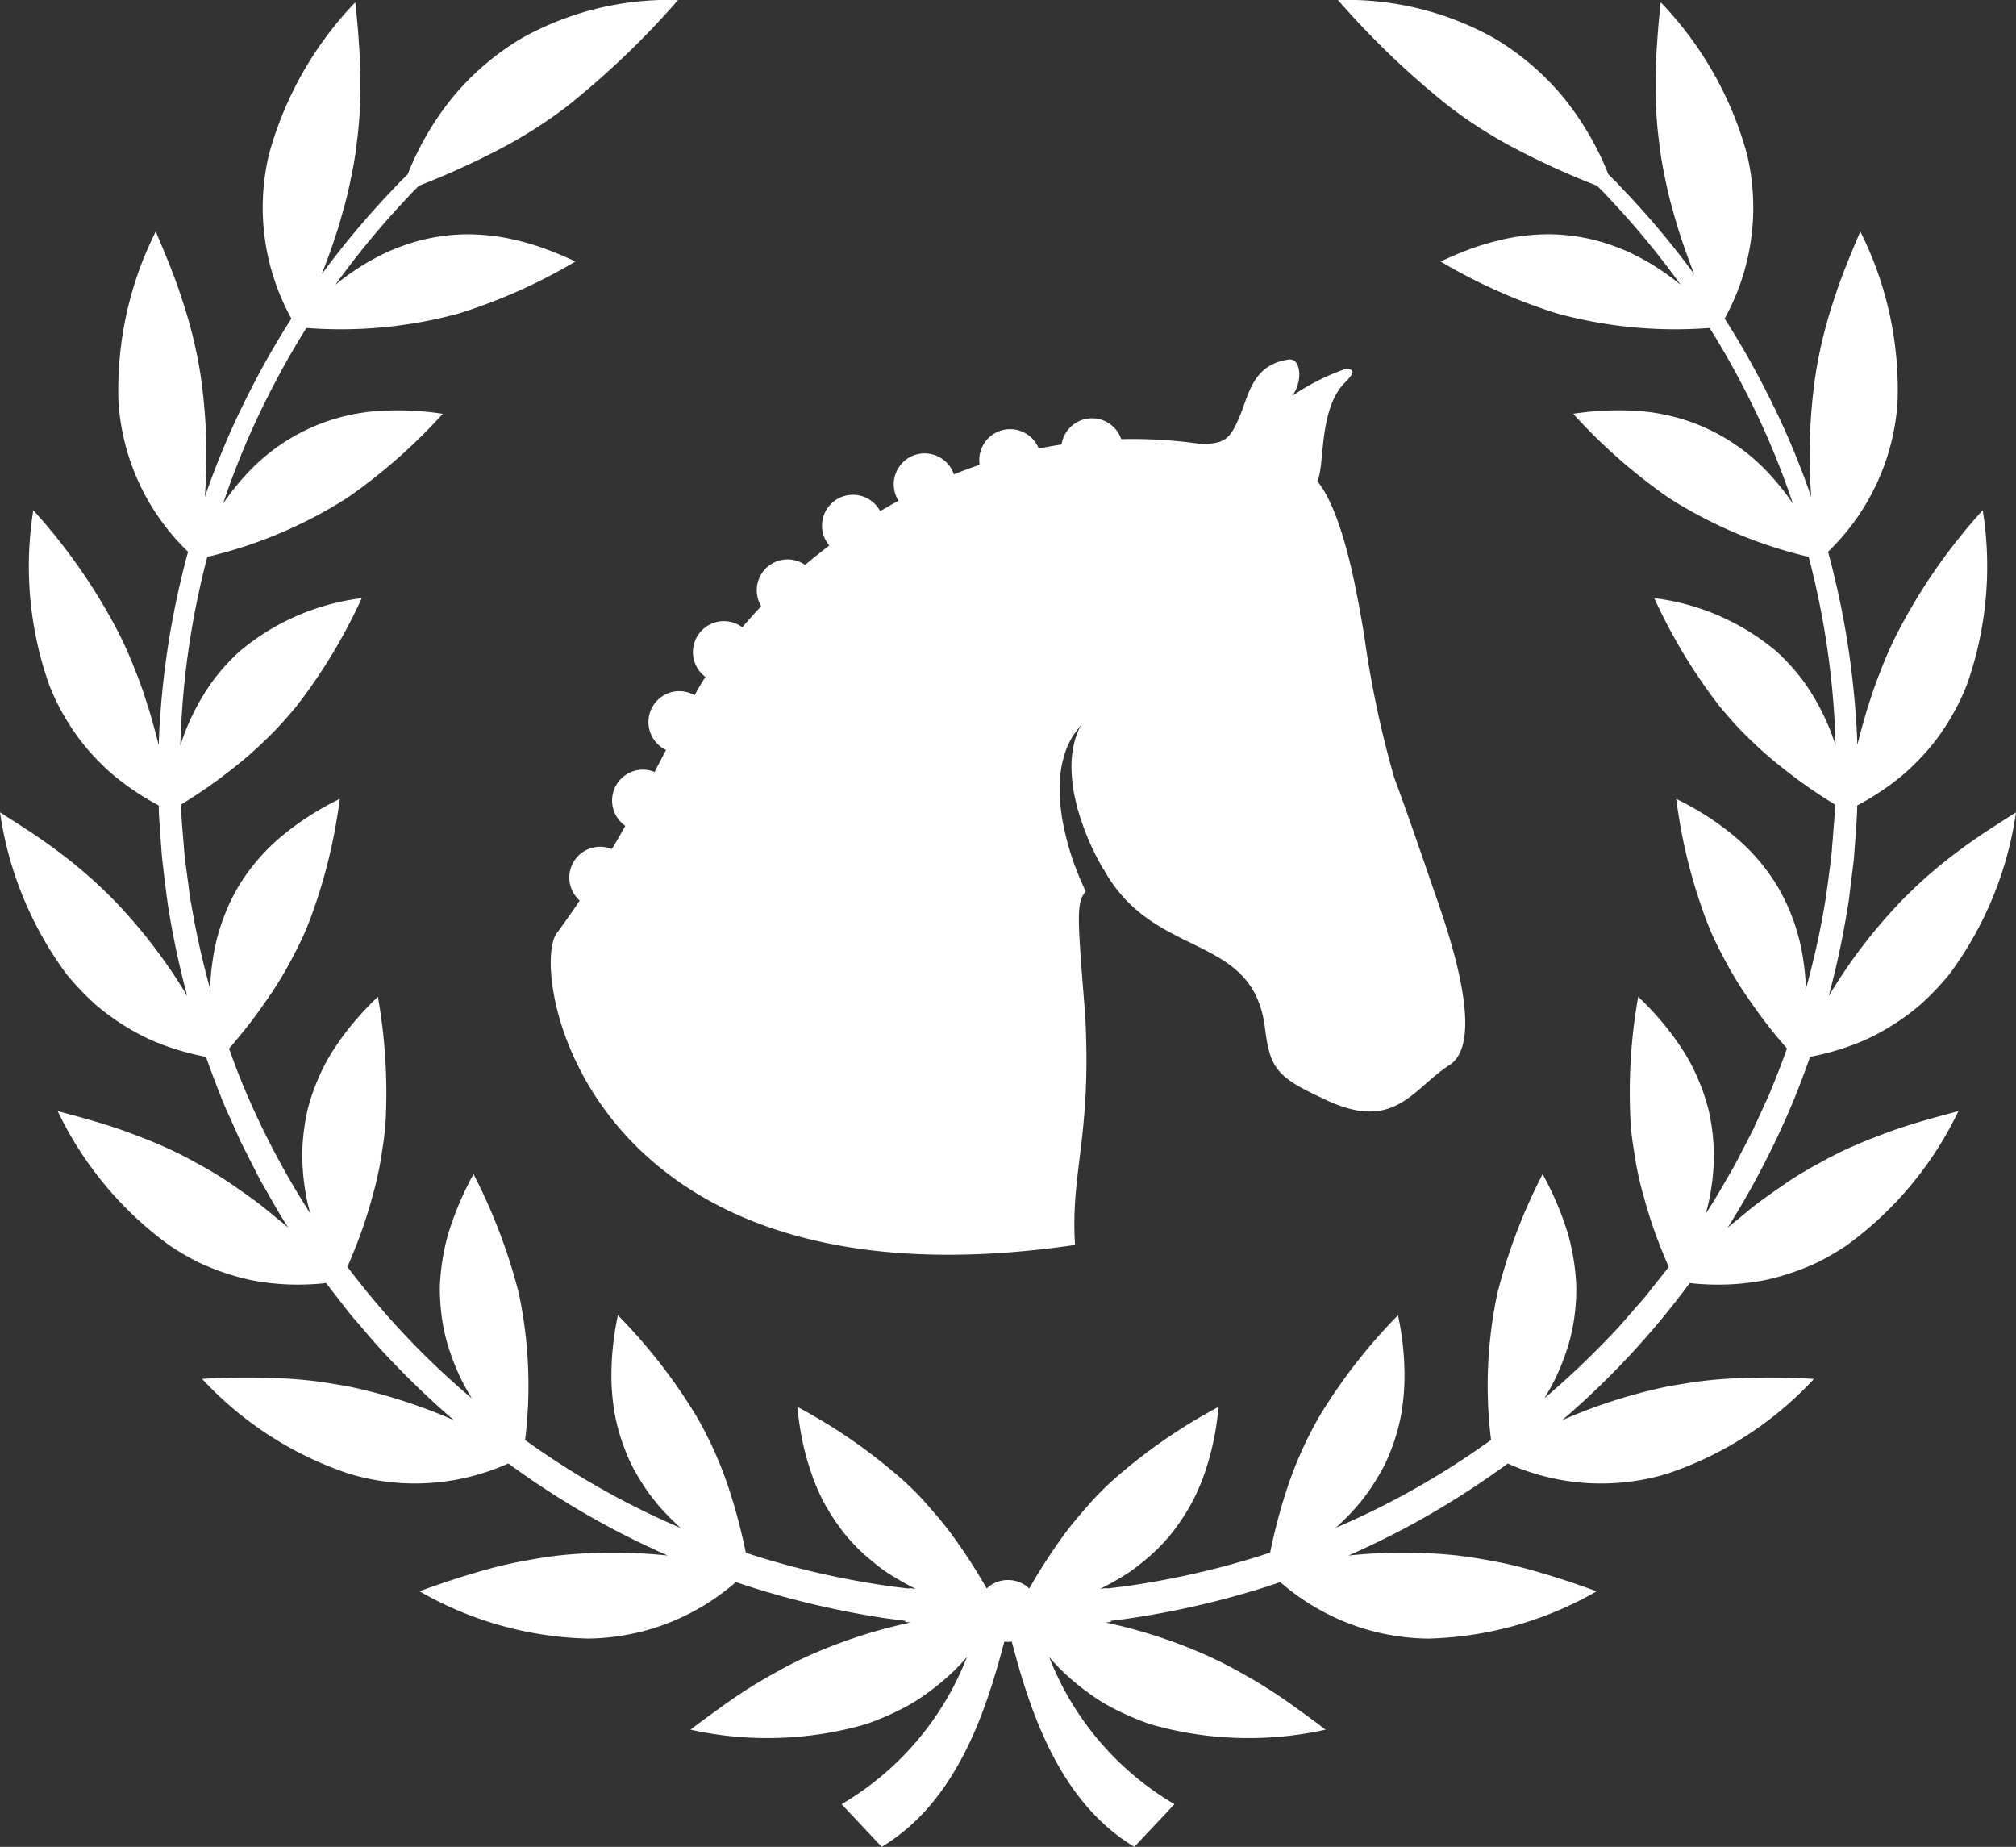
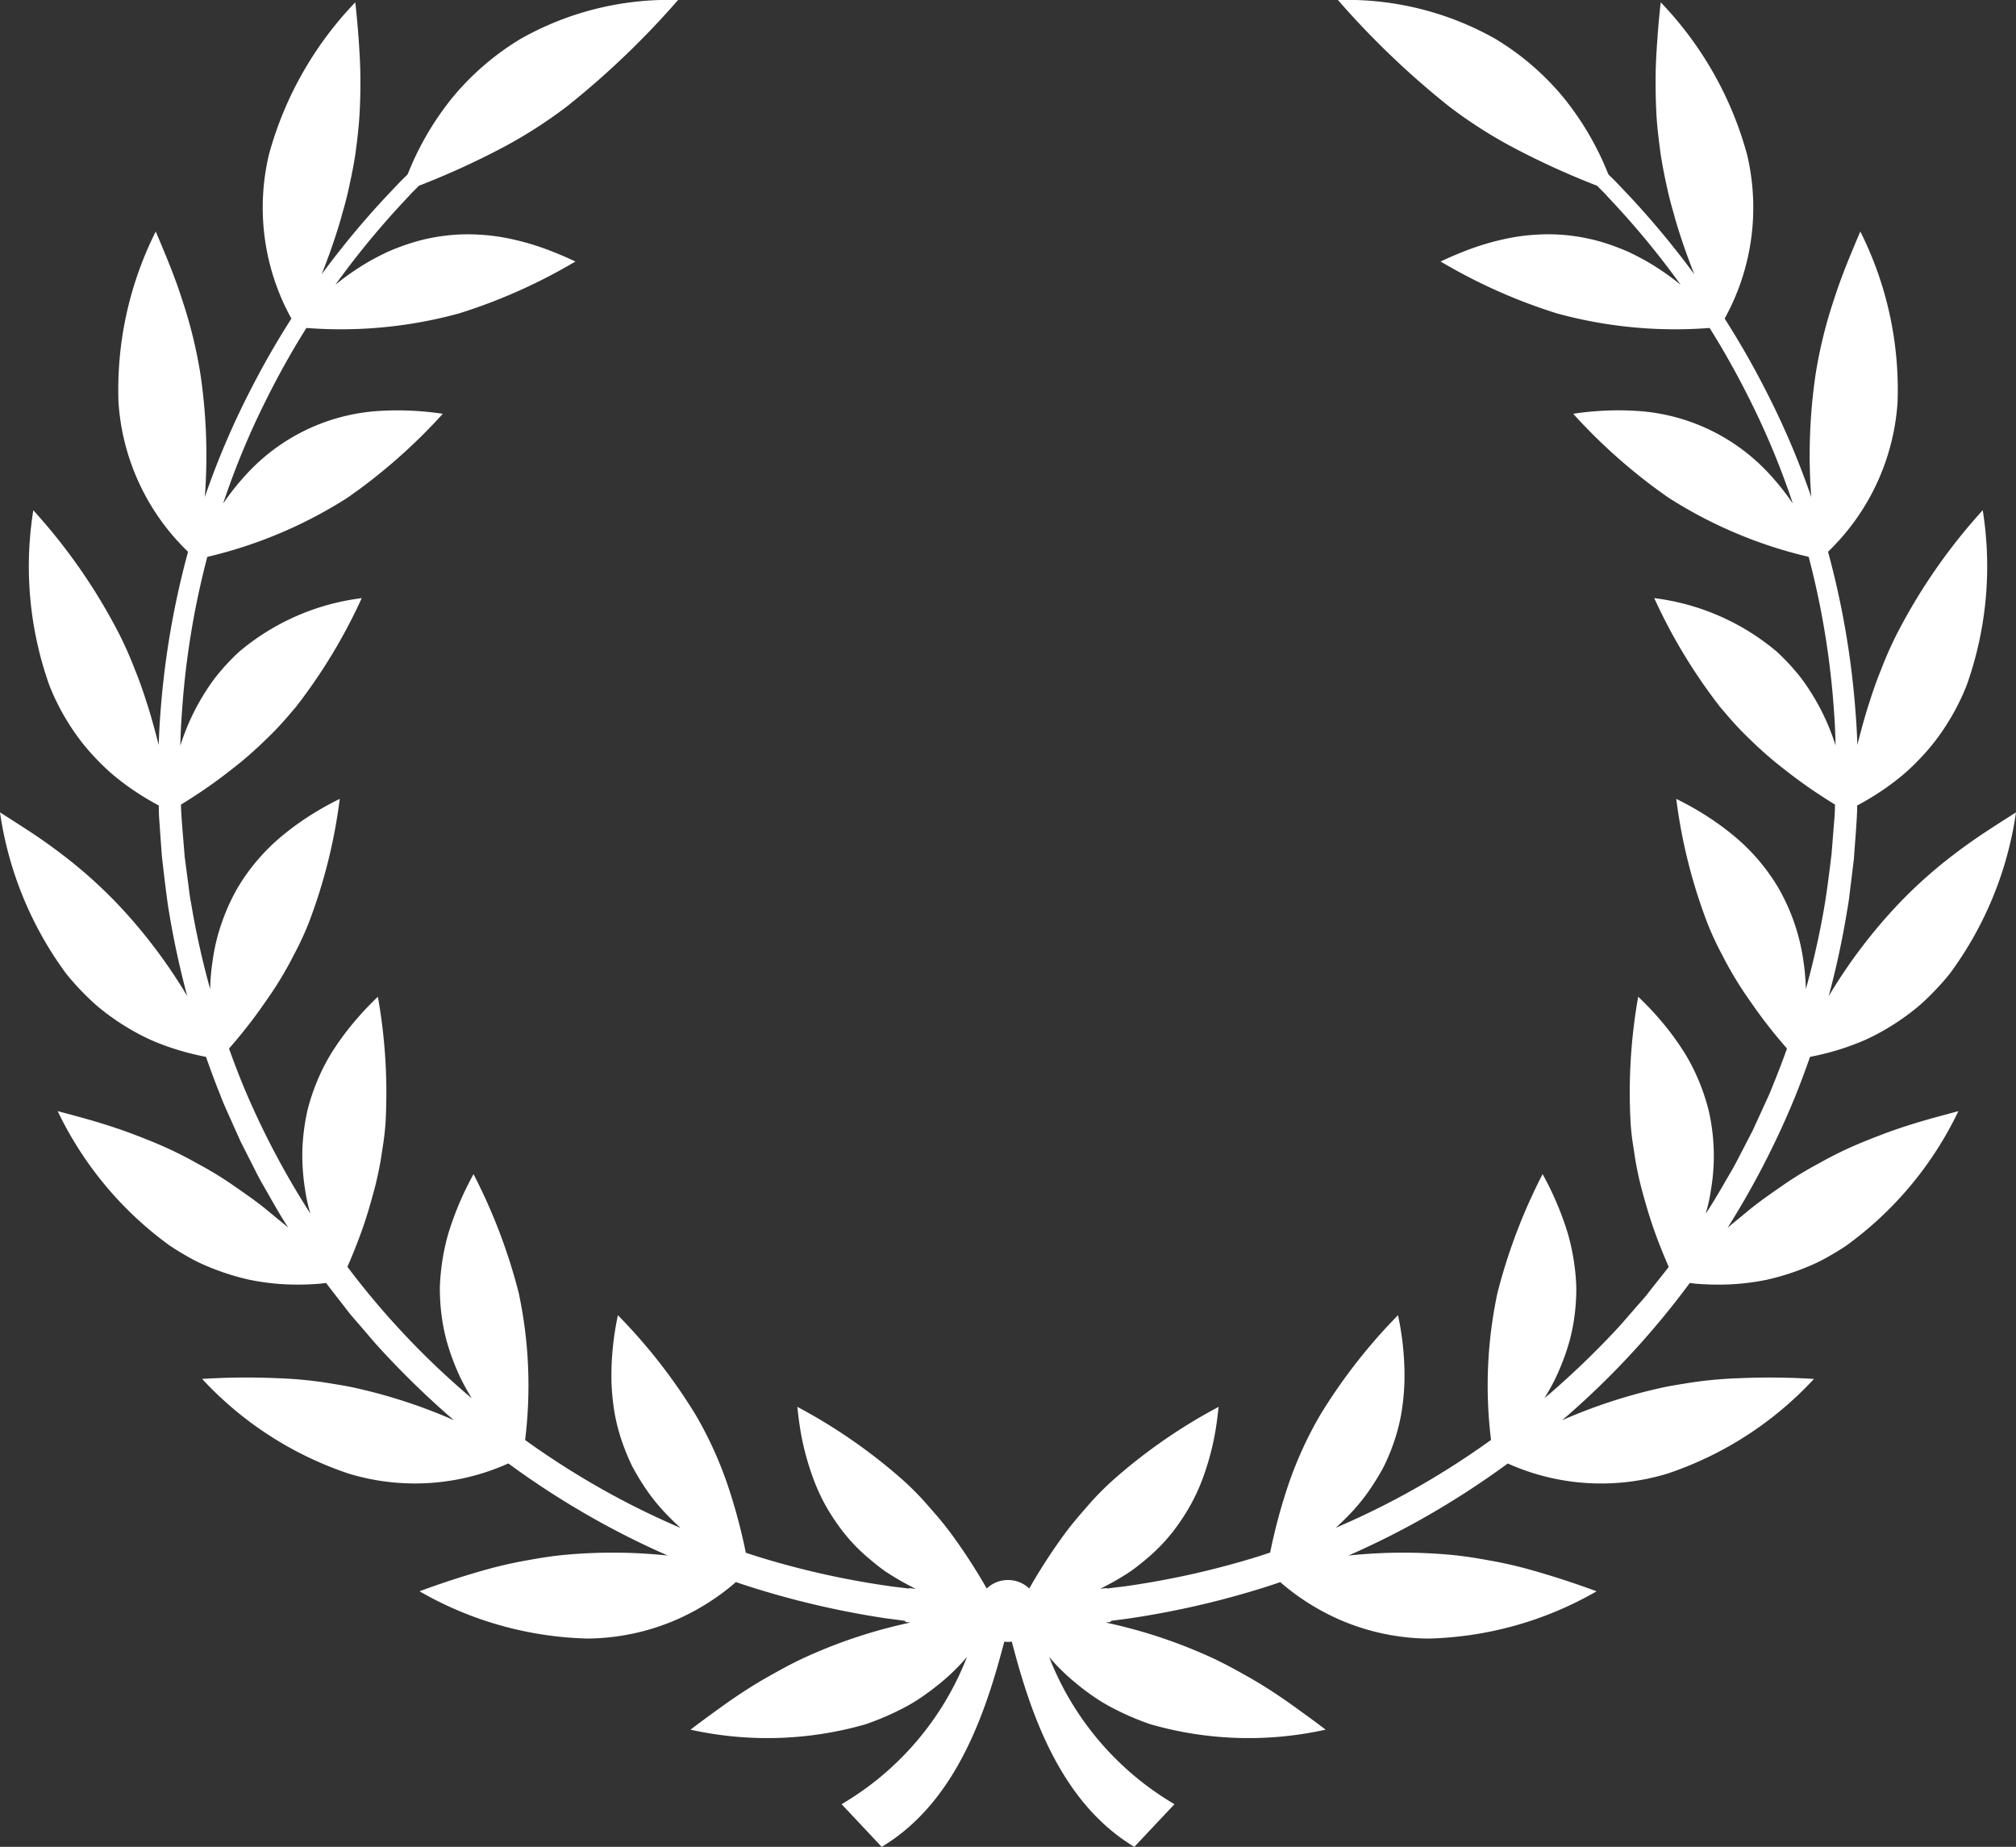
<svg xmlns="http://www.w3.org/2000/svg" viewBox="0 0 75.377 69.04">
  <rect x="0" y="0" width="75.377" height="69.04" fill="#333333" stroke="none" />
  <defs>
    <style>.bf1cfd72-e63f-4e42-abff-df2dc85ce8a1{fill:#fff;}</style>
  </defs>
  <title>Rund-ums-Pferd</title>
  <g id="a0614dcb-5a59-49ef-9cfb-45b0e8f2ca2b" data-name="Ebene 2">
    <g id="e2b3b9b3-815b-4162-93e2-cd702addf8b5" data-name="Ebene 1">
      <path class="bf1cfd72-e63f-4e42-abff-df2dc85ce8a1" d="M70.598,42.324c-.426.16-.867.329-1.305.521a14.478,14.478,0,0,0-1.296.65,13.367,13.367,0,0,0-1.312.798c-.432.3-.894.613-1.334.979-.222.183-.451.37-.686.563l-.072.063A31.773,31.773,0,0,0,67.088,41.07c.21-.516.405-1.037.588-1.562a10.108,10.108,0,0,0,1.181-.301c.284-.091.559-.195.825-.308a8.01,8.01,0,0,0,.752-.381,8.953,8.953,0,0,0,1.347-.943,10.194,10.194,0,0,0,1.11-1.162A13.339,13.339,0,0,0,75.377,30.368l-.568.362q-.288.186-.576.374c-.381.253-.758.517-1.123.796a17.454,17.454,0,0,0-2.131,1.895,19.651,19.651,0,0,0-2.606,3.445,32.181,32.181,0,0,0,.709-3.316c.06-.3.081-.605.123-.907.037-.302.074-.603.111-.905.04-.604.096-1.204.121-1.803.001-.067.001-.133.003-.199a9.986,9.986,0,0,0,1.078-.66q.366-.257.696-.54a8.229,8.229,0,0,0,.606-.587,7.816,7.816,0,0,0,1-1.297,8.371,8.371,0,0,0,.723-1.436,13.276,13.276,0,0,0,.59-6.517,21.457,21.457,0,0,0-3.188,4.582,14.153,14.153,0,0,0-.622,1.402c-.203.494-.372,1.012-.543,1.563q-.173.587-.335,1.225c-.011-.36-.028-.719-.057-1.075a31.73,31.73,0,0,0-1.039-6.144,8.537,8.537,0,0,0,2.599-5.58,13.162,13.162,0,0,0-1.392-6.392c-.351.826-.711,1.678-.987,2.549a17.382,17.382,0,0,0-.683,2.776,20.802,20.802,0,0,0-.165,4.601,29.901,29.901,0,0,0-1.677-3.939c-.501-.989-1.029-1.899-1.56-2.732A8.576,8.576,0,0,0,65.319,5.767,13.243,13.243,0,0,0,62.093.086C62.044.537,62,.988,61.97,1.44c-.033.452-.062.915-.067,1.375s.004.925.027,1.403.083.948.147,1.446c.069.494.172.987.288,1.507q.09.388.206.781.107.401.241.811c.155.481.335.976.537,1.49A32.638,32.638,0,0,0,60.95,7.358q-.279-.294-.524-.554c-.101-.099-.197-.194-.29-.286a11.011,11.011,0,0,0-1.653-2.842,9.931,9.931,0,0,0-2.612-2.246A11.278,11.278,0,0,0,50.025.001,31.687,31.687,0,0,0,54.178,3.977,17.458,17.458,0,0,0,56.846,5.654a29.441,29.441,0,0,0,2.867,1.289c.087.088.179.179.273.274q.238.257.506.546a31.548,31.548,0,0,1,2.346,2.882,9.696,9.696,0,0,0-1.276-.88Q61.2,9.562,60.85,9.399c-.241-.103-.478-.193-.71-.272a6.992,6.992,0,0,0-1.376-.313,6.867,6.867,0,0,0-1.317-.042,7.366,7.366,0,0,0-1.252.178,9.575,9.575,0,0,0-1.191.347c-.39.142-.769.304-1.14.479a20.541,20.541,0,0,0,4.343,1.938,16.721,16.721,0,0,0,5.715.546c.507.81,1.008,1.694,1.486,2.652a29.361,29.361,0,0,1,1.626,3.913,9.378,9.378,0,0,0-.86-1.086,7.341,7.341,0,0,0-4.881-2.372,11.193,11.193,0,0,0-2.472.101,20.909,20.909,0,0,0,3.562,3.136,16.845,16.845,0,0,0,5.242,2.212,31.004,31.004,0,0,1,.957,5.925c.027.373.041.749.049,1.126a8.464,8.464,0,0,0-1.253-2.472,8.048,8.048,0,0,0-.953-1.041,8.784,8.784,0,0,0-4.574-1.995,20.457,20.457,0,0,0,2.455,4.06c.281.332.564.665.894.996.334.331.679.661,1.075.991.196.165.407.33.622.495q.318.247.67.494.486.341,1.044.682c-.002.034-.002.069-.004.103-.002.291-.036.582-.057.873q-.034.438-.07.877c-.071.584-.144,1.171-.234,1.758a31.166,31.166,0,0,1-.726,3.286,8.291,8.291,0,0,0-.093-1.061,7.558,7.558,0,0,0-.973-2.787A7.479,7.479,0,0,0,64.76,31.19a10.15,10.15,0,0,0-1.008-.724c-.173-.109-.347-.213-.526-.313-.182-.101-.367-.197-.552-.289a20.058,20.058,0,0,0,1.151,4.61,11.04,11.04,0,0,0,.561,1.214,13.513,13.513,0,0,0,.728,1.262c.139.216.295.436.449.656s.318.445.494.671c.23.3.485.607.758.92-.17.474-.349.945-.542,1.411-.106.283-.24.554-.364.83l-.378.825-.417.805c-.139.268-.274.539-.43.796-.296.508-.583,1.02-.909,1.507.007-.028.016-.056.024-.084a6.665,6.665,0,0,0,.177-.834,7.588,7.588,0,0,0-.092-2.95,7.734,7.734,0,0,0-.431-1.249,7.05,7.05,0,0,0-.606-1.108,10.336,10.336,0,0,0-.748-.992,11.479,11.479,0,0,0-.848-.894,20.489,20.489,0,0,0-.283,4.735q.022.32.068.653c.035.223.068.447.103.674a12.684,12.684,0,0,0,.324,1.427c.136.495.293,1.004.497,1.547q.152.406.334.833c.033.077.066.155.099.232-.245.319-.501.629-.746.945-.179.237-.385.449-.575.675-.195.221-.385.446-.583.663a32.579,32.579,0,0,1-2.498,2.416c-.082.071-.166.138-.246.207.143-.232.273-.464.388-.691a8.871,8.871,0,0,0,.554-1.458,7.361,7.361,0,0,0,.23-1.394,6.485,6.485,0,0,0,.018-.664c-.01-.221-.026-.44-.053-.653a8.473,8.473,0,0,0-.244-1.236,11.505,11.505,0,0,0-.961-2.28,21.026,21.026,0,0,0-1.688,4.442,16.569,16.569,0,0,0-.24,5.495,30.857,30.857,0,0,1-3.176,2.005c-.876.48-1.756.904-2.626,1.278.171-.159.335-.316.488-.475a7.183,7.183,0,0,0,.961-1.226q.198-.311.36-.62c.102-.214.195-.427.275-.639A7.23,7.23,0,0,0,52.386,52.89a8.696,8.696,0,0,0,.126-1.263,10.74,10.74,0,0,0-.242-2.461,20.673,20.673,0,0,0-2.92,3.748,14.444,14.444,0,0,0-1.161,2.535,21.052,21.052,0,0,0-.699,2.59c-.139.046-.278.092-.414.136a31.705,31.705,0,0,1-4.998,1.123c-.235.029-.465.057-.692.085l-.002-.019c-.047.005-.13.015-.249.029q.224-.112.437-.228c.24-.134.468-.271.684-.414.213-.149.413-.309.6-.468a6.635,6.635,0,0,0,.984-1.008,8.039,8.039,0,0,0,.721-1.1A7.506,7.506,0,0,0,45.06,55.01a10.114,10.114,0,0,0,.323-1.192c.082-.401.138-.819.18-1.226a20.324,20.324,0,0,0-3.904,2.698,10.869,10.869,0,0,0-.942.947c-.155.18-.311.354-.465.539q-.234.278-.463.587a21.141,21.141,0,0,0-1.306,2.019,1.154,1.154,0,0,0-1.59,0,21.14,21.14,0,0,0-1.308-2.019q-.229-.31-.461-.587c-.155-.185-.311-.359-.466-.539a10.636,10.636,0,0,0-.942-.947,20.348,20.348,0,0,0-3.904-2.698c.043.407.098.825.18,1.226a9.948,9.948,0,0,0,.324,1.192,7.574,7.574,0,0,0,.496,1.167,8.055,8.055,0,0,0,.722,1.1,6.635,6.635,0,0,0,.984,1.008c.188.159.387.319.6.468.216.142.444.279.684.414.141.077.287.153.436.228-.113-.013-.199-.023-.248-.029l-.002.019q-.286-.035-.581-.071a31.571,31.571,0,0,1-4.987-1.097c-.178-.055-.356-.113-.534-.172a21.095,21.095,0,0,0-.701-2.595,14.386,14.386,0,0,0-1.161-2.535,20.602,20.602,0,0,0-2.921-3.748,10.852,10.852,0,0,0-.242,2.461A8.841,8.841,0,0,0,22.991,52.89a7.296,7.296,0,0,0,.361,1.261q.121.319.275.639.162.309.359.62a7.322,7.322,0,0,0,.962,1.226c.155.161.321.321.495.481-.835-.358-1.677-.761-2.517-1.218a30.81,30.81,0,0,1-3.293-2.068,16.59,16.59,0,0,0-.238-5.497,20.984,20.984,0,0,0-1.69-4.442,11.598,11.598,0,0,0-.96,2.28,8.46,8.46,0,0,0-.244,1.236c-.025.213-.044.432-.053.653-.007.22.004.438.018.664a7.364,7.364,0,0,0,.231,1.394,8.863,8.863,0,0,0,.553,1.458c.116.228.247.461.39.695-.048-.041-.099-.082-.147-.123A30.234,30.234,0,0,1,12.99,47.357c.033-.076.065-.152.097-.227.121-.285.233-.563.333-.833.206-.543.363-1.052.498-1.547a12.883,12.883,0,0,0,.324-1.427c.034-.228.069-.452.103-.674.029-.222.053-.44.069-.653a20.486,20.486,0,0,0-.285-4.735,11.473,11.473,0,0,0-.847.894,10.213,10.213,0,0,0-.749.992,7.066,7.066,0,0,0-.606,1.108,7.832,7.832,0,0,0-.431,1.249,8.326,8.326,0,0,0-.188,1.395,8.085,8.085,0,0,0,.097,1.555,6.231,6.231,0,0,0,.177.834c.006.026.015.054.023.08a30.765,30.765,0,0,1-2.458-4.655c-.209-.499-.401-1.006-.584-1.515.273-.313.527-.621.759-.922q.263-.34.493-.671c.155-.22.31-.441.45-.656a13.495,13.495,0,0,0,.727-1.262,11.203,11.203,0,0,0,.562-1.214,20.06,20.06,0,0,0,1.15-4.61q-.279.138-.552.289c-.179.1-.352.204-.526.313a10.255,10.255,0,0,0-1.008.724,7.499,7.499,0,0,0-1.696,1.938,7.334,7.334,0,0,0-.597,1.275,7.219,7.219,0,0,0-.375,1.512,7.961,7.961,0,0,0-.092,1.06,31.12,31.12,0,0,1-.709-3.188c-.062-.292-.085-.588-.129-.882-.038-.293-.077-.587-.115-.879-.044-.588-.104-1.173-.133-1.754-.004-.065-.004-.129-.006-.193q.557-.341,1.044-.682.352-.247.67-.494c.215-.165.426-.33.622-.495.395-.33.741-.661,1.075-.991.329-.331.613-.664.893-.996a20.418,20.418,0,0,0,2.455-4.06,8.781,8.781,0,0,0-4.573,1.995,7.97,7.97,0,0,0-.953,1.041A8.525,8.525,0,0,0,6.742,27.875c.009-.352.022-.705.048-1.053a30.963,30.963,0,0,1,.961-6.005,16.871,16.871,0,0,0,5.243-2.212,20.971,20.971,0,0,0,3.562-3.136,11.199,11.199,0,0,0-2.473-.101A7.337,7.337,0,0,0,9.203,17.74a9.269,9.269,0,0,0-.862,1.087A29.332,29.332,0,0,1,9.95,14.95c.483-.972.991-1.869,1.506-2.69a16.717,16.717,0,0,0,5.714-.546,20.544,20.544,0,0,0,4.344-1.938c-.37-.175-.751-.336-1.141-.479a9.601,9.601,0,0,0-1.19-.347A7.378,7.378,0,0,0,17.93,8.773a6.866,6.866,0,0,0-1.317.042,6.983,6.983,0,0,0-1.375.313c-.232.078-.471.168-.71.272q-.351.162-.713.365a9.764,9.764,0,0,0-1.275.879,31.855,31.855,0,0,1,2.336-2.872q.269-.29.508-.548c.098-.097.189-.19.28-.281A29.463,29.463,0,0,0,18.531,5.654,17.497,17.497,0,0,0,21.199,3.977,31.625,31.625,0,0,0,25.352.001a11.271,11.271,0,0,0-5.845,1.428,9.932,9.932,0,0,0-2.613,2.246,10.991,10.991,0,0,0-1.652,2.842c-.091.09-.185.183-.283.28-.165.173-.339.357-.522.551a32.222,32.222,0,0,0-2.409,2.904c.202-.513.383-1.008.536-1.488q.136-.41.242-.811c.077-.262.146-.522.206-.781.115-.52.22-1.012.288-1.507.065-.498.121-.969.146-1.446s.034-.943.028-1.403S13.44,1.892,13.408,1.44s-.075-.903-.124-1.354A13.253,13.253,0,0,0,10.058,5.767a8.572,8.572,0,0,0,.837,6.142c-.525.822-1.046,1.719-1.541,2.693A30.094,30.094,0,0,0,7.658,18.58a20.738,20.738,0,0,0-.165-4.6,17.361,17.361,0,0,0-.683-2.776c-.276-.871-.636-1.723-.987-2.549A13.172,13.172,0,0,0,4.431,15.047a8.535,8.535,0,0,0,2.6,5.58,31.754,31.754,0,0,0-1.035,6.062c-.032.385-.048.773-.062,1.163q-.162-.641-.336-1.23c-.171-.551-.34-1.07-.543-1.563a14.339,14.339,0,0,0-.621-1.402,21.463,21.463,0,0,0-3.189-4.582A13.275,13.275,0,0,0,1.835,25.59a8.302,8.302,0,0,0,.722,1.436,7.865,7.865,0,0,0,1,1.297,8.25,8.25,0,0,0,.606.587c.221.188.451.368.696.54a10.102,10.102,0,0,0,1.076.66c.002.036.002.072.003.107-.001.299.033.597.05.898.022.299.043.6.066.902.068.601.138,1.205.223,1.808a32.326,32.326,0,0,0,.724,3.411,19.633,19.633,0,0,0-2.603-3.44A17.536,17.536,0,0,0,2.267,31.9c-.366-.279-.741-.543-1.123-.796q-.289-.188-.577-.374L0,30.368a13.357,13.357,0,0,0,2.485,6.045,10.063,10.063,0,0,0,1.111,1.162,8.945,8.945,0,0,0,1.347.943,7.916,7.916,0,0,0,.752.381c.266.114.54.217.825.308a10.12,10.12,0,0,0,1.182.301c.171.488.35.973.545,1.453.106.293.242.573.367.859l.382.853.422.833c.141.278.278.558.437.825.302.526.592,1.058.924,1.562-.022-.019-.045-.04-.067-.058-.235-.194-.464-.381-.685-.563-.439-.366-.902-.679-1.333-.979a13.593,13.593,0,0,0-1.314-.798,14.357,14.357,0,0,0-1.295-.65c-.437-.192-.878-.362-1.305-.521-.432-.157-.869-.297-1.308-.426s-.884-.245-1.315-.362a13.258,13.258,0,0,0,4.189,5.027q.337.223.685.419a6.06,6.06,0,0,0,.723.355,9.206,9.206,0,0,0,1.56.501,8.844,8.844,0,0,0,1.713.183q.445.005.905-.031c.085-.007.172-.018.26-.029.25.332.509.654.76.982.182.246.393.468.589.702.199.23.393.463.596.689a33.114,33.114,0,0,0,2.561,2.52c.091.081.184.158.275.236a19.968,19.968,0,0,0-3.843-1.24c-.243-.049-.49-.088-.727-.127-.236-.041-.473-.074-.707-.102-.471-.056-.939-.089-1.405-.104a26.493,26.493,0,0,0-2.734.03,13.134,13.134,0,0,0,5.492,3.544,8.52,8.52,0,0,0,5.957-.384,31.669,31.669,0,0,0,3.267,2.102c.898.503,1.799.948,2.694,1.341a19.534,19.534,0,0,0-3.871-.024c-.491.046-.976.127-1.442.213-.464.081-.918.186-1.366.306-.903.25-1.75.525-2.603.841a13.231,13.231,0,0,0,6.295,1.767,8.544,8.544,0,0,0,3.173-.646,8.715,8.715,0,0,0,2.362-1.465c.145.048.29.099.435.145a32.888,32.888,0,0,0,5.181,1.211c.245.031.483.063.718.094l-.004.04c.04.004.108.012.199.022a18.896,18.896,0,0,0-3.468,1.093,14.114,14.114,0,0,0-1.312.63c-.421.232-.82.451-1.212.701-.392.246-.771.506-1.144.776-.371.267-.731.529-1.091.805a13.293,13.293,0,0,0,6.539-.199,10.208,10.208,0,0,0,1.478-.639,6.396,6.396,0,0,0,.694-.426q.338-.236.66-.502a7.761,7.761,0,0,0,.967-.952,11.015,11.015,0,0,1-4.688,5.504l1.5,1.595c2.829-1.697,3.916-5.132,4.583-7.672a1.014,1.014,0,0,0,.28,0c.666,2.54,1.755,5.975,4.582,7.672l1.501-1.595a11.01,11.01,0,0,1-4.687-5.504,7.761,7.761,0,0,0,.967.952q.319.267.659.502a6.331,6.331,0,0,0,.695.426,10.193,10.193,0,0,0,1.477.639,13.297,13.297,0,0,0,6.54.199c-.359-.276-.721-.538-1.091-.805-.373-.27-.752-.53-1.144-.776-.393-.25-.789-.469-1.212-.701a14.083,14.083,0,0,0-1.311-.63,18.887,18.887,0,0,0-3.469-1.093c.089-.01.157-.018.199-.022l-.004-.04.605-.079a32.689,32.689,0,0,0,5.17-1.183c.187-.059.374-.122.561-.186a8.719,8.719,0,0,0,2.361,1.464,8.534,8.534,0,0,0,3.172.646,13.237,13.237,0,0,0,6.295-1.767c-.854-.316-1.702-.591-2.604-.841-.447-.12-.902-.224-1.366-.306-.466-.086-.95-.166-1.442-.213a19.509,19.509,0,0,0-3.866.023c.853-.376,1.712-.796,2.569-1.271a32.098,32.098,0,0,0,3.388-2.17,8.524,8.524,0,0,0,5.956.383,13.151,13.151,0,0,0,5.492-3.544,26.526,26.526,0,0,0-2.736-.03c-.466.015-.933.048-1.404.104-.236.028-.472.062-.707.102-.238.039-.486.078-.729.127a19.977,19.977,0,0,0-3.842,1.241c.057-.049.115-.097.172-.146a31.166,31.166,0,0,0,4.602-4.984c.09.01.18.023.267.029q.461.036.905.031a8.853,8.853,0,0,0,1.714-.183,9.238,9.238,0,0,0,1.56-.501,6.253,6.253,0,0,0,.723-.355q.35-.196.685-.419a13.276,13.276,0,0,0,4.19-5.027c-.431.117-.876.233-1.316.362S71.03,42.167,70.598,42.324Z" />
-       <path class="bf1cfd72-e63f-4e42-abff-df2dc85ce8a1" d="M53.688,33.505c-.464-1.339-1.002-2.934-1.564-4.449A38.468,38.468,0,0,1,51.001,23.71c-.141-.735-.66-4.397-1.749-5.726.29-.538.039-2.679,1.023-3.67.355-.359.393-.481.089-.54a8.245,8.245,0,0,0-2.049,1.027c.413-.554.324-1.429-.133-1.361-1.367.2-1.478,1.313-1.859,2.192-.353.821-.561.932-1.357.974a17.691,17.691,0,0,0-3.044-.189,1.153,1.153,0,0,0-2.231.198c-.287.045-.572.095-.852.153a1.154,1.154,0,0,0-2.212.602l.001.006c-.326.111-.647.229-.962.357a1.155,1.155,0,1,0-2.072.985q-.348.191-.684.392a1.154,1.154,0,1,0-1.902,1.284c-.312.237-.615.477-.905.723a1.152,1.152,0,0,0-1.795,1.119,1.163,1.163,0,0,0,.152.428c-.25.263-.483.525-.705.786a1.156,1.156,0,0,0-1.381,1.855c-.148.234-.284.464-.405.686a1.145,1.145,0,0,0-.735-.143,1.157,1.157,0,0,0-.332,2.188c-.139.267-.282.543-.429.823a1.144,1.144,0,0,0-.595-.076,1.154,1.154,0,0,0-.497,2.09q-.244.432-.502.869a1.146,1.146,0,0,0-.6-.077,1.15,1.15,0,0,0-.604,2.001c-.277.414-.563.822-.859,1.219C19.758,36.308,21.843,49.222,40.195,46.54c-.175-2.75.627-4.045.379-8.607-.296-3.711-.338-4.17.021-4.613-.015-.032-.03-.062-.045-.096a10.24,10.24,0,0,1-.81-2.48c-.049-.232-.07-.47-.098-.701a5.919,5.919,0,0,1-.019-.685,5.025,5.025,0,0,1,.055-.638,4.24,4.24,0,0,1,.136-.556A2.65,2.65,0,0,1,40,27.72a1.981,1.981,0,0,1,.189-.317c.124-.162.195-.254.195-.254s.167-.257.059-.085a1.908,1.908,0,0,0-.155.328,2.546,2.546,0,0,0-.139.447,4.217,4.217,0,0,0-.08.545,4.806,4.806,0,0,0,.006.615,5.7,5.7,0,0,0,.081.651c.048.219.089.442.157.659a9.68,9.68,0,0,0,.951,2.201l.006-.007c1.859,3.381,5.505,2.347,6.012,5.815.189,1.569.393,1.92,2.147,2.728,2.705,1.353,3.372-.342,4.764-1.229C55.582,38.929,54.151,34.843,53.688,33.505Z" />
    </g>
  </g>
</svg>